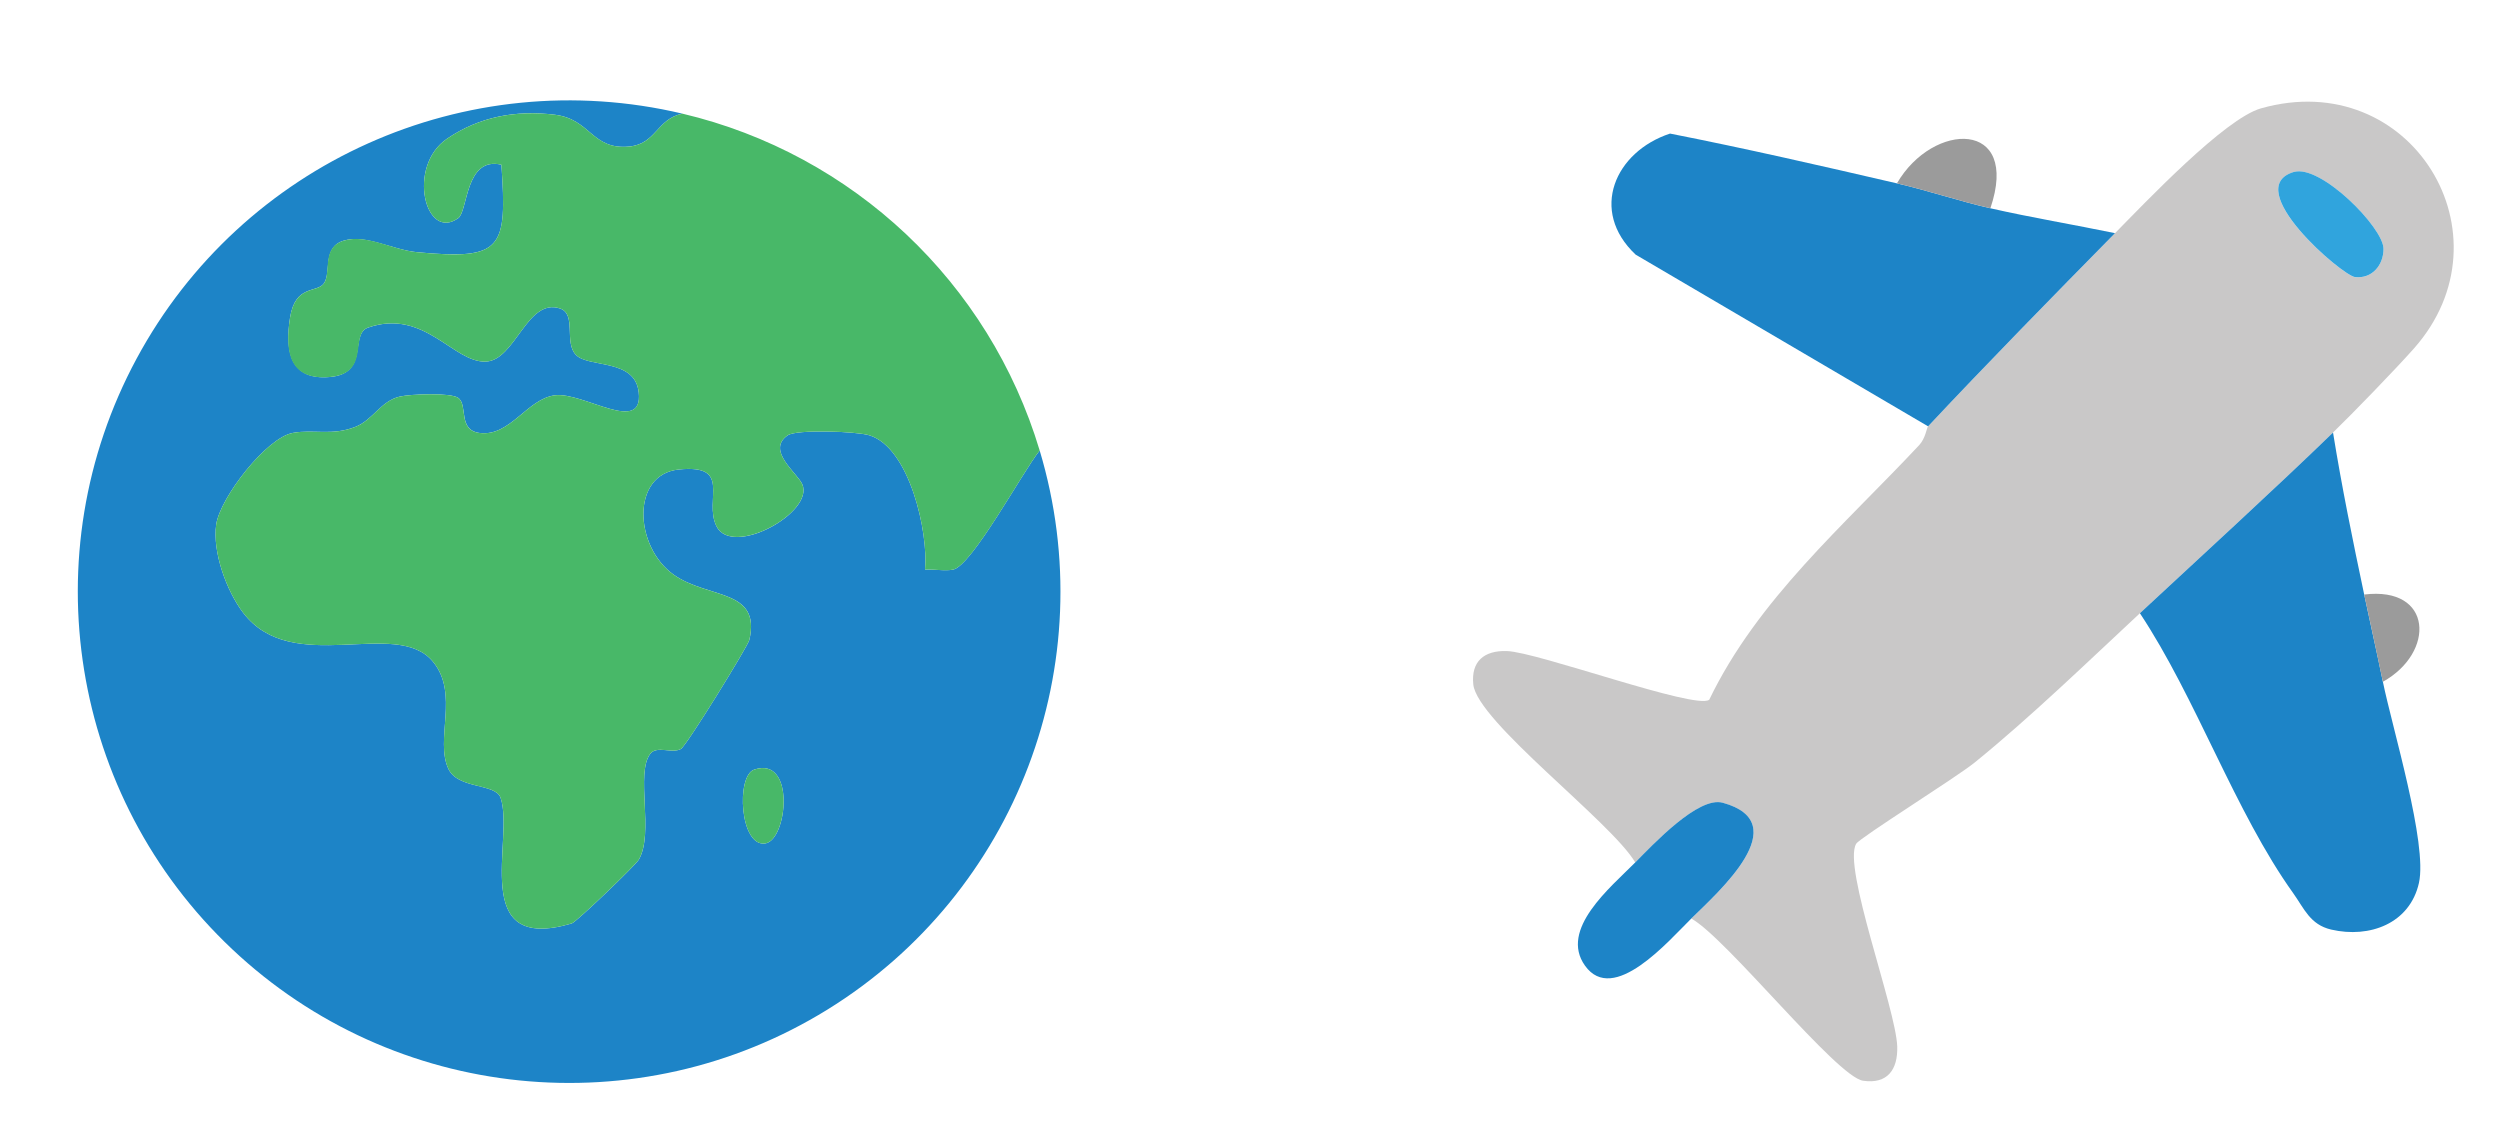
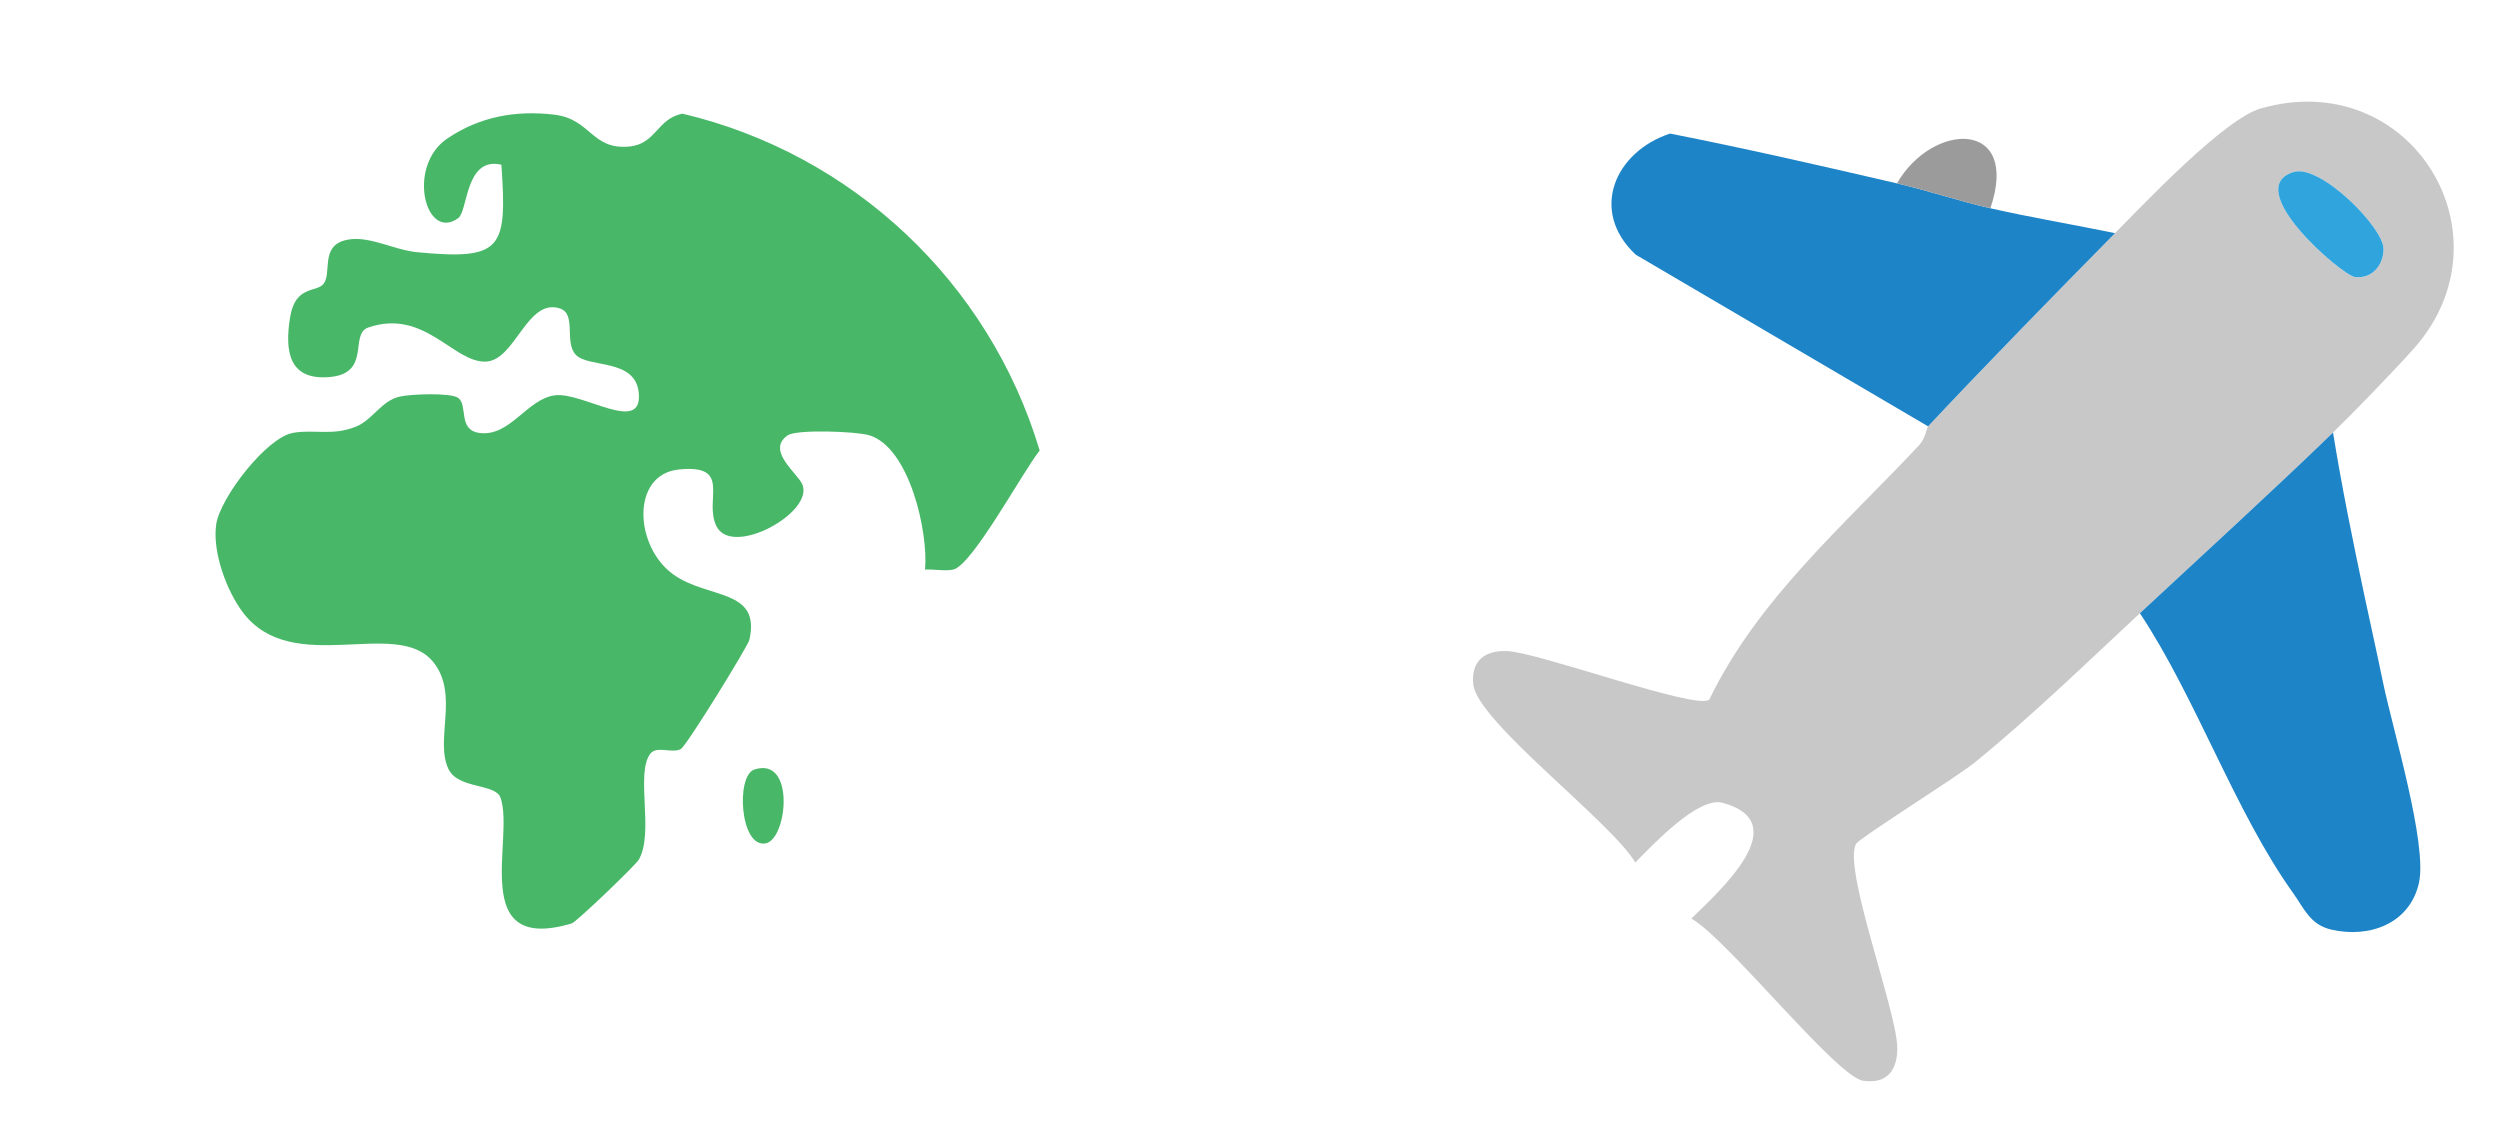
<svg xmlns="http://www.w3.org/2000/svg" id="Layer_1" data-name="Layer 1" viewBox="0 0 401.28 182.31">
  <defs>
    <style>
      .cls-1 {
        fill: #48b868;
      }

      .cls-2 {
        fill: #1d84c7;
      }

      .cls-3 {
        fill: #c9c8c8;
      }

      .cls-4 {
        fill: #9b9b9b;
      }

      .cls-5 {
        fill: #30a4dd;
      }
    </style>
  </defs>
  <g>
-     <path class="cls-3" d="M374.48,69.43c-9.62,9.32-21.16,19.84-31,29-8.24,7.67-17.64,16.77-26.53,23.97-3.01,2.43-18.39,12.04-19,13.02-2.27,3.62,6.39,26.52,6.58,32.57.11,3.67-1.55,6.06-5.49,5.48-4.25-.63-21.89-22.88-27.56-26.03,4.35-4.29,16.85-15.33,5.04-18.58-3.92-1.08-11.21,6.73-14.04,9.58-3.8-6.5-25.39-22.62-26-28.59-.37-3.67,1.7-5.46,5.38-5.35,4.97.16,30.27,9.45,32.49,7.82,7.78-16.15,21.68-28.03,33.69-40.86,1.04-1.11,1.22-2.8,1.43-3.02,9.28-9.9,20.24-21.09,30-31,4.93-5,17.62-18.4,23.45-20.05,24.1-6.82,40.62,20.4,24.54,38.55-2.95,3.33-9.94,10.54-13,13.5ZM368.19,27.61c-8.67,2.59,7.82,16.67,9.84,16.88,2.71.27,4.56-1.91,4.55-4.55-.02-3.42-10.12-13.6-14.39-12.32Z" />
+     <path class="cls-3" d="M374.48,69.43c-9.62,9.32-21.16,19.84-31,29-8.24,7.67-17.64,16.77-26.53,23.97-3.01,2.43-18.39,12.04-19,13.02-2.27,3.62,6.39,26.52,6.58,32.57.11,3.67-1.55,6.06-5.49,5.48-4.25-.63-21.89-22.88-27.56-26.03,4.35-4.29,16.85-15.33,5.04-18.58-3.92-1.08-11.21,6.73-14.04,9.58-3.8-6.5-25.39-22.62-26-28.59-.37-3.67,1.7-5.46,5.38-5.35,4.97.16,30.27,9.45,32.49,7.82,7.78-16.15,21.68-28.03,33.69-40.86,1.04-1.11,1.22-2.8,1.43-3.02,9.28-9.9,20.24-21.09,30-31,4.93-5,17.62-18.4,23.45-20.05,24.1-6.82,40.62,20.4,24.54,38.55-2.95,3.33-9.94,10.54-13,13.5ZM368.19,27.61c-8.67,2.59,7.82,16.67,9.84,16.88,2.71.27,4.56-1.91,4.55-4.55-.02-3.42-10.12-13.6-14.39-12.32" />
    <path class="cls-2" d="M304.48,29.43c4.97,1.15,10.03,2.86,15,4,6.58,1.5,13.39,2.62,20,4-9.76,9.91-20.72,21.1-30,31l-46.94-27.56c-7.51-7.07-3.29-16.53,5.52-19.43,12.19,2.4,24.33,5.19,36.41,7.99Z" />
    <path class="cls-2" d="M374.48,69.43c1.4,8.69,3.18,17.39,5,26,.99,4.66,2.04,9.33,3,14,1.52,7.43,7.19,26.02,5.79,32.29-1.46,6.51-7.91,8.92-14.08,7.49-3.4-.79-4.34-3.38-6.12-5.87-9.33-13.04-15.57-31.33-24.59-44.91,9.84-9.16,21.38-19.68,31-29Z" />
-     <path class="cls-2" d="M271.48,147.43c-3.66,3.6-12.51,13.96-17.07,7.57-4.15-5.82,4.07-12.54,8.07-16.57,2.83-2.85,10.11-10.66,14.04-9.58,11.81,3.25-.68,14.3-5.04,18.58Z" />
    <path class="cls-4" d="M304.48,29.43c5.79-9.97,19.85-10.27,15,4-4.97-1.14-10.03-2.85-15-4Z" />
-     <path class="cls-4" d="M382.48,109.43c-.96-4.67-2.01-9.34-3-14,11.05-1.36,11.44,9.32,3,14Z" />
    <path class="cls-5" d="M368.19,27.61c4.27-1.28,14.37,8.9,14.39,12.32.01,2.64-1.84,4.83-4.55,4.55-2.02-.2-18.51-14.29-9.84-16.88Z" />
  </g>
  <g>
-     <path class="cls-2" d="M109.53,18.24c-4.13.86-4.19,4.86-8.53,5.28-6.07.58-6.13-4.4-11.99-5.11-6.24-.76-12.03.32-17.22,3.83-6.58,4.45-3.51,16.6,1.77,12.77,1.56-1.13,1.1-9.94,6.92-8.57.94,13.55.15,15.34-13.54,14.04-3.96-.38-8.24-2.91-11.75-1.86s-1.99,5.09-3.18,6.84c-1.11,1.63-4.61.13-5.46,5.55-.86,5.44.07,10.1,6.45,9.5s3.05-6.89,6.11-7.94c9.04-3.11,13.68,5.7,18.89,5.47,4.73-.21,6.6-10.27,11.87-8.53,2.73.9.62,5.47,2.58,7.46,2.08,2.12,9.47.53,10.07,6.01.75,6.9-8.92-.1-13.45.47-4.46.57-7.18,6.66-12.06,6.05-3.57-.45-1.85-4.46-3.46-5.63-1.19-.87-7.59-.62-9.36-.22-3.05.7-4.32,3.75-7.13,4.86-3.75,1.48-6.7.37-10.03.97-4.27.77-11.71,10.42-12.33,14.71-.63,4.38,1.66,10.68,4.34,14.18,7.94,10.37,24.55.7,30.45,7.83,4.28,5.17.26,12.53,2.49,17.23,1.55,3.27,7.56,2.26,8.37,4.63,2.27,6.59-5.27,25.13,11.43,20.16.72-.21,10.25-9.35,10.76-10.24,2.49-4.34-.57-13.78,1.83-16.98,1.03-1.37,3.5.01,4.92-.78.9-.5,10.76-16.51,10.99-17.51,1.9-8.26-6.59-6.54-12.13-10.45-6.36-4.5-6.9-16.13.81-16.9,8.64-.87,3.98,4.85,6.02,9.07,2.49,5.16,15.79-2.19,13.79-6.71-.81-1.82-5.85-5.43-2.33-7.85,1.43-.98,11-.64,13.1,0,6.45,1.97,9.49,15.55,8.94,21.56,1.45-.1,3.12.27,4.5,0,3.02-.61,11.08-15.58,13.9-19.12,10.26,34.19-3.73,71-34.1,89.76-30.37,18.75-69.55,14.76-95.52-9.72S4.99,88.98,21.93,57.56C38.86,26.14,74.79,10.01,109.53,18.24ZM121.08,123.52c-2.99.98-2.31,12.53,1.78,11.86,3.53-.58,4.86-14.03-1.78-11.86Z" />
    <path class="cls-1" d="M109.53,18.24c27.4,6.49,49.26,27.1,57.35,54.07-2.81,3.55-10.87,18.52-13.9,19.12-1.38.28-3.05-.1-4.5,0,.55-6.01-2.49-19.59-8.94-21.56-2.1-.64-11.67-.98-13.1,0-3.52,2.42,1.52,6.03,2.33,7.85,2,4.51-11.3,11.86-13.79,6.71-2.04-4.22,2.62-9.95-6.02-9.07-7.71.78-7.17,12.41-.81,16.9,5.53,3.91,14.03,2.2,12.13,10.45-.23,1.01-10.08,17.01-10.99,17.51-1.42.79-3.89-.6-4.92.78-2.4,3.2.66,12.64-1.83,16.98-.51.89-10.03,10.02-10.76,10.24-16.7,4.97-9.15-13.57-11.43-20.16-.81-2.36-6.82-1.36-8.37-4.63-2.23-4.7,1.79-12.06-2.49-17.23-5.91-7.13-22.51,2.54-30.45-7.83-2.68-3.5-4.97-9.81-4.34-14.18.62-4.29,8.06-13.95,12.33-14.71,3.33-.6,6.28.51,10.03-.97,2.81-1.11,4.08-4.17,7.13-4.86,1.77-.4,8.16-.65,9.36.22,1.61,1.18-.12,5.19,3.46,5.63,4.89.61,7.6-5.48,12.06-6.05,4.52-.57,14.19,6.42,13.45-.47-.6-5.48-7.99-3.88-10.07-6.01-1.96-2,.16-6.57-2.58-7.46-5.27-1.73-7.14,8.33-11.87,8.53-5.21.23-9.84-8.58-18.89-5.47-3.06,1.05.5,7.32-6.11,7.94s-7.31-4.06-6.45-9.5c.85-5.42,4.36-3.92,5.46-5.55,1.19-1.75-.47-5.75,3.18-6.84s7.79,1.48,11.75,1.86c13.69,1.31,14.48-.49,13.54-14.04-5.82-1.37-5.36,7.44-6.92,8.57-5.28,3.83-8.34-8.32-1.77-12.77,5.19-3.51,10.98-4.58,17.22-3.83,5.86.71,5.93,5.68,11.99,5.11,4.34-.41,4.4-4.42,8.53-5.28Z" />
    <path class="cls-1" d="M121.08,123.52c6.64-2.18,5.31,11.27,1.78,11.86-4.09.68-4.77-10.87-1.78-11.86Z" />
  </g>
</svg>